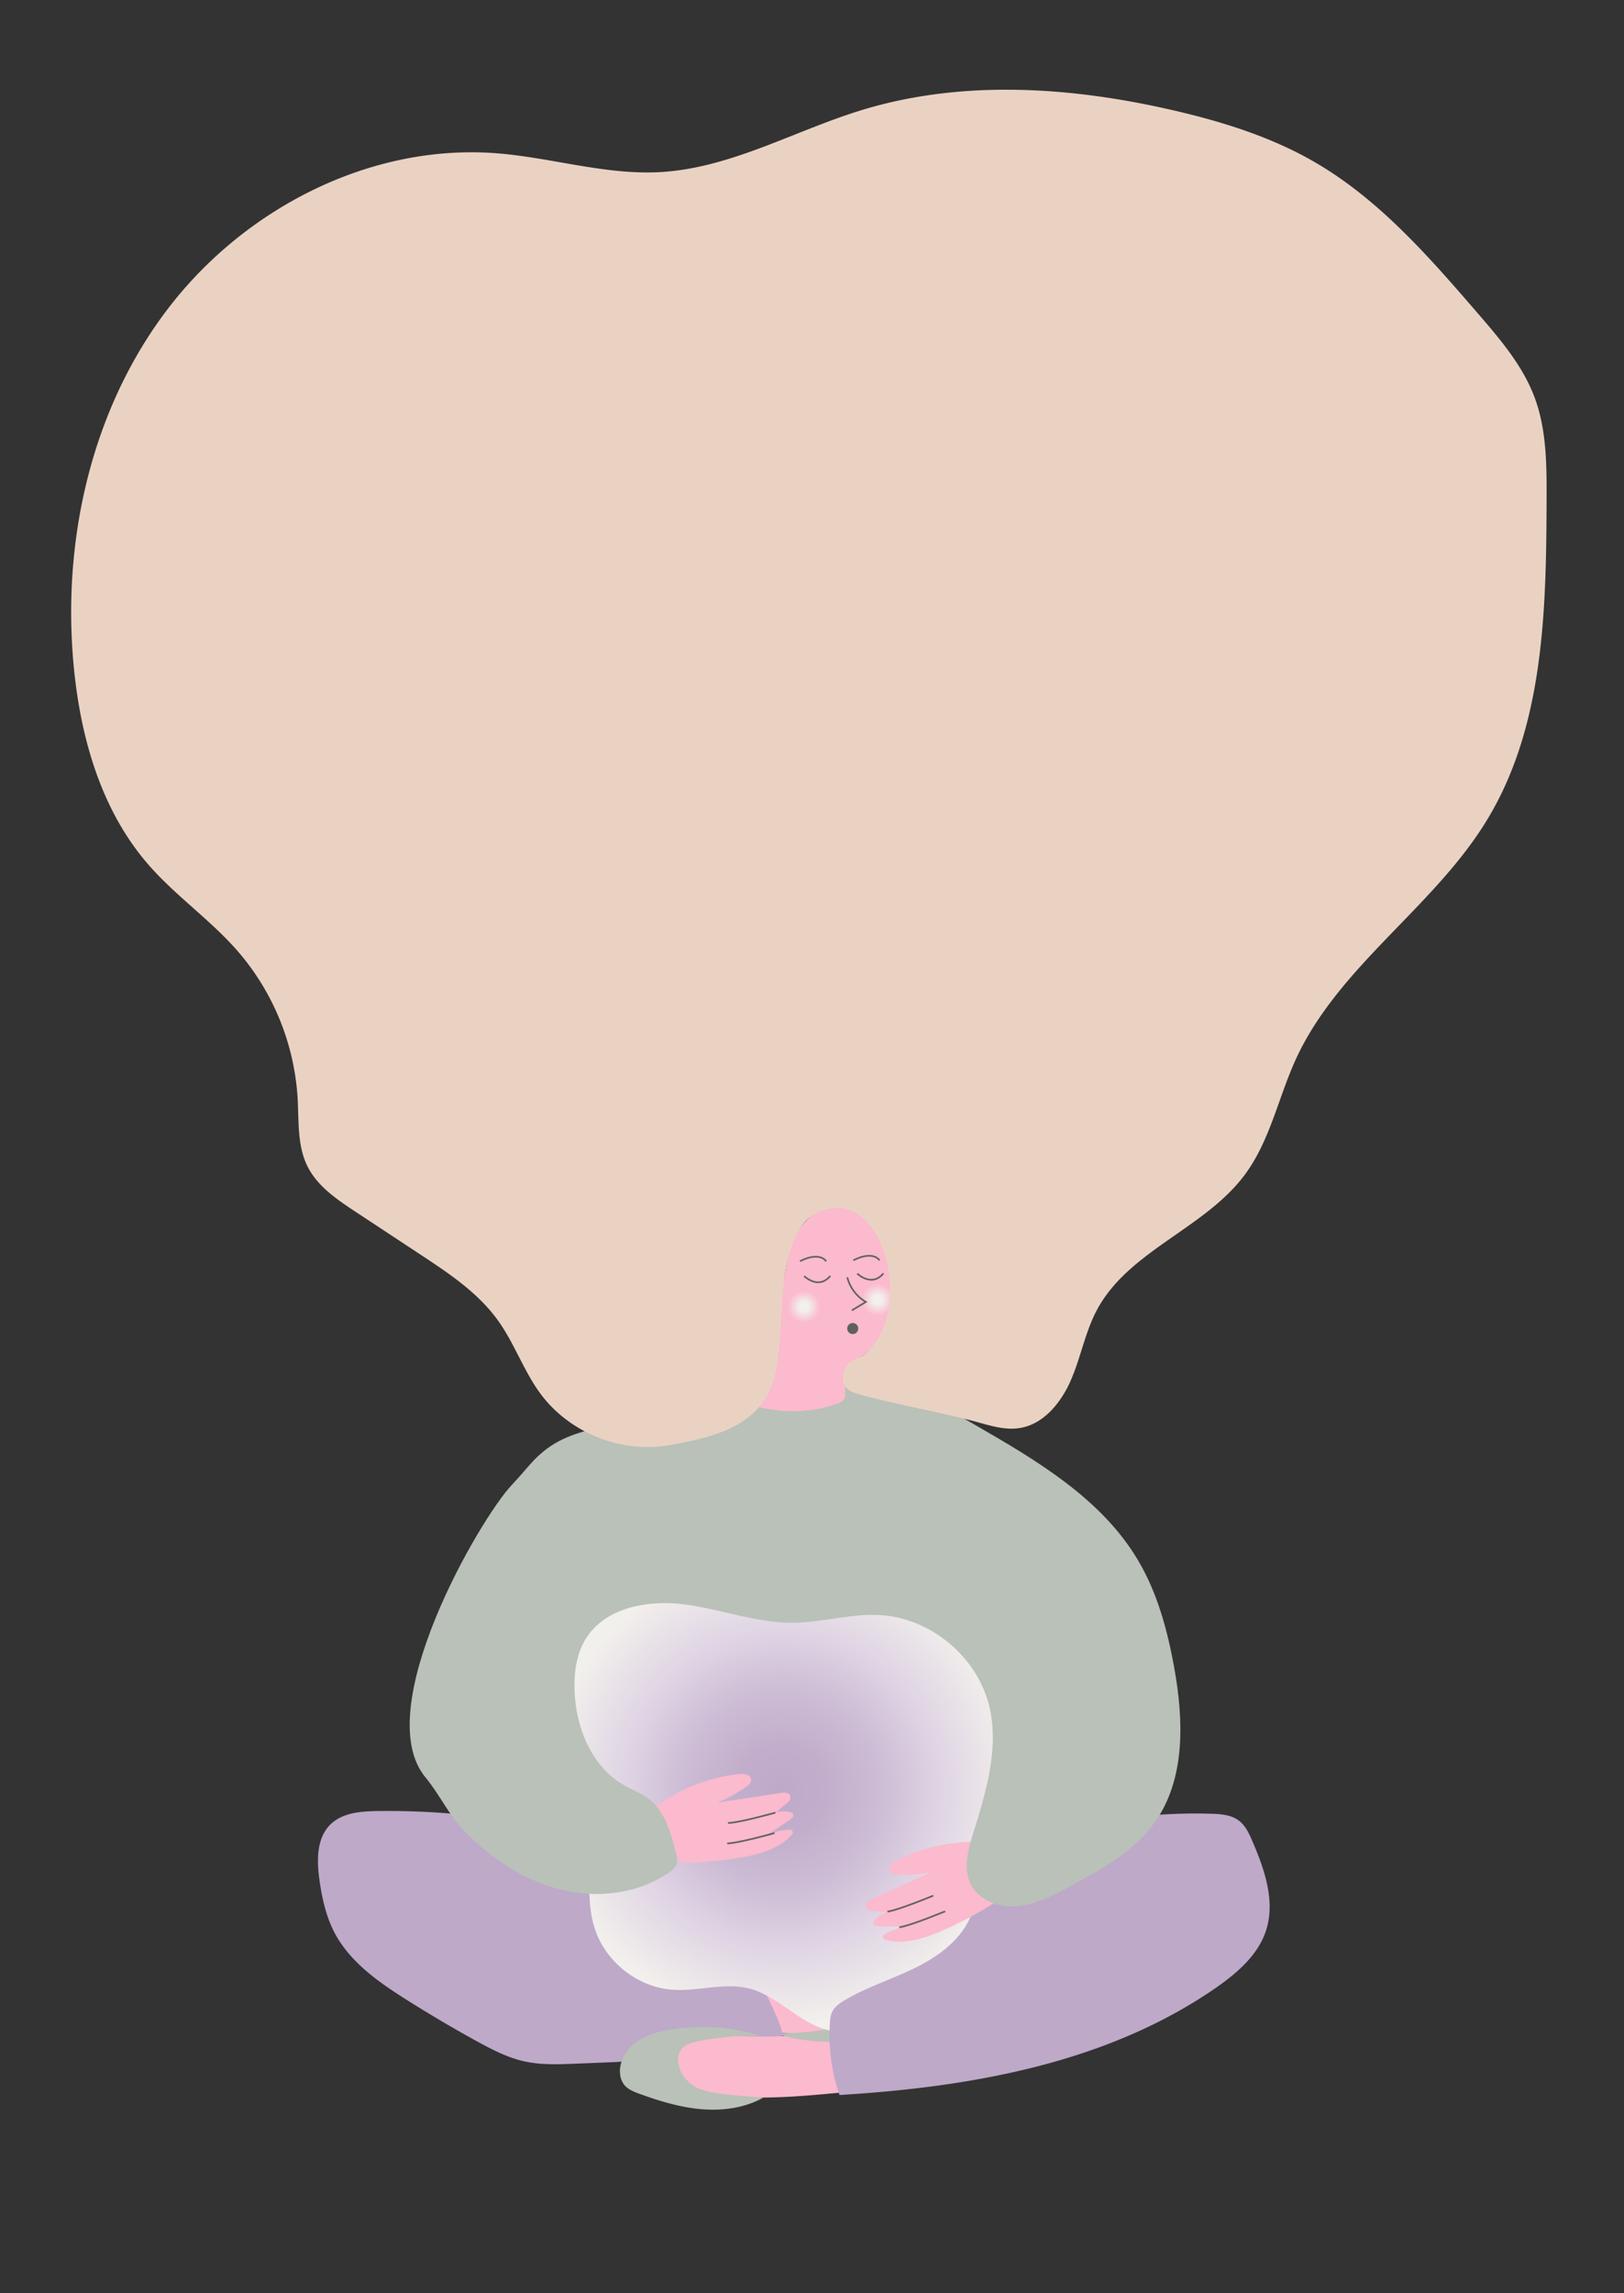
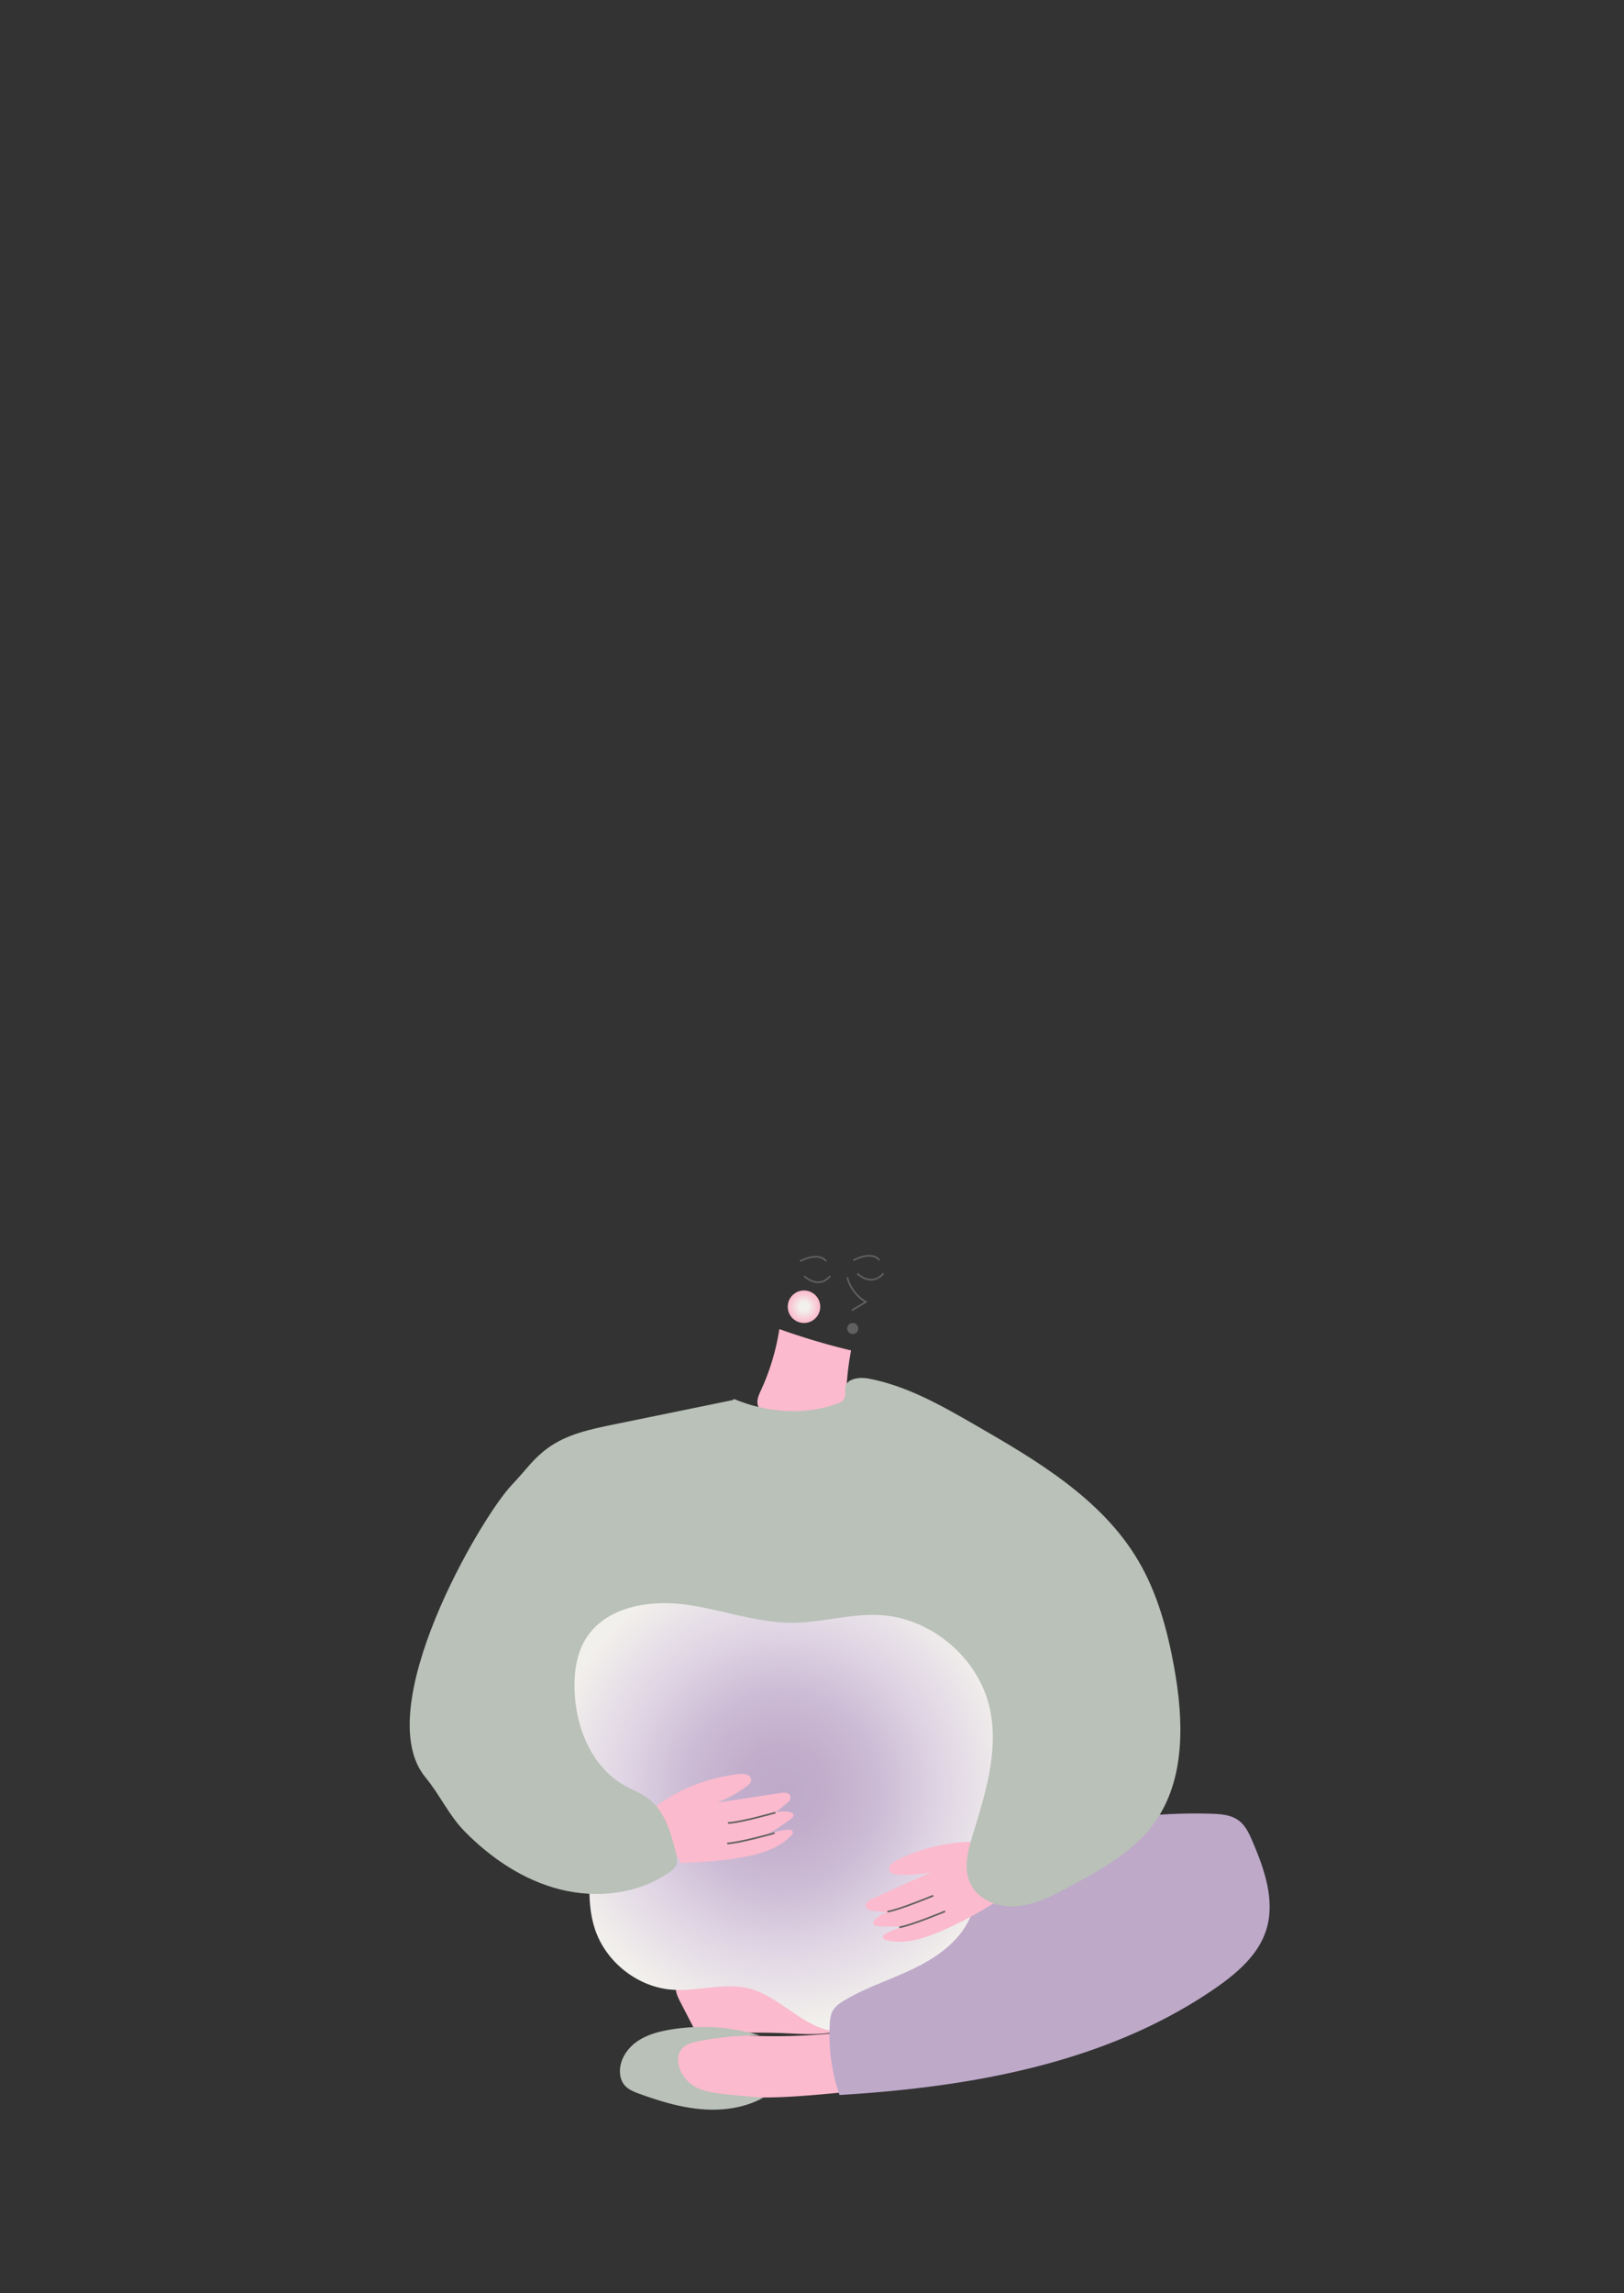
<svg xmlns="http://www.w3.org/2000/svg" xmlns:xlink="http://www.w3.org/1999/xlink" viewBox="0 0 1386.87 1957.28">
  <rect x="0" y="0" width="1386.87" height="1957.28" fill="#333333" stroke="none" />
  <defs>
    <style>.cls-1{fill:#fbbacd;}.cls-2{fill:#b9c1b8;}.cls-3{fill:#bea9c9;}.cls-4{fill:url(#radial-gradient);}.cls-5{fill:none;stroke:#606060;stroke-miterlimit:10;stroke-width:1.42px;}.cls-6{fill:url(#radial-gradient-2);}.cls-7{fill:url(#radial-gradient-3);}.cls-8{fill:#ead2c3;}.cls-9{fill:#606060;}</style>
    <radialGradient id="radial-gradient" cx="667.83" cy="1527.64" r="200.22" gradientUnits="userSpaceOnUse">
      <stop offset="0" stop-color="#bea9c9" />
      <stop offset="0.19" stop-color="#c2aecc" />
      <stop offset="0.42" stop-color="#cdbcd5" />
      <stop offset="0.67" stop-color="#dfd4e4" />
      <stop offset="1" stop-color="#f2f0ec" />
    </radialGradient>
    <radialGradient id="radial-gradient-2" cx="749.57" cy="1109.35" r="13.88" gradientTransform="translate(1657.02 124.96) rotate(76.72)" gradientUnits="userSpaceOnUse">
      <stop offset="0.28" stop-color="#f2f0ec" />
      <stop offset="0.99" stop-color="#fbbacd" />
    </radialGradient>
    <radialGradient id="radial-gradient-3" cx="686.6" cy="1115.34" r="13.88" gradientTransform="matrix(1, 0, 0, 1, 0, 0)" xlink:href="#radial-gradient-2" />
  </defs>
  <title>03_12_илл02</title>
  <g id="Layer_3" data-name="Layer 3">
    <path class="cls-1" d="M716.4,1735a506.45,506.45,0,0,1-76.11,2.52c-14.78-.63-29.78-1.88-44.22,1.35-5.71,1.28-11.54,3.43-15.37,7.87-7.51,8.72-3.94,23.16,4.71,30.75s20.65,9.92,32.09,11.17c34.21,3.74,68.75.45,103-2.83,3.85-.37,8.08-.93,10.61-3.85,3.95-4.56,1.33-11.56-1.43-16.92q-7.48-14.52-15-29" />
-     <path class="cls-1" d="M693.66,1034.06c13.08-9.82,32.88-5.6,44.79,5.61s17.46,27.55,21,43.53c2.19,10,3.77,20.18,2.82,30.33-2.77,29.52-29.66,54.83-59.3,55.81-15.6.52-32.92-6.74-38.13-21.46-2.81-8-1.69-16.7-.43-25.05q3.72-24.82,8.54-49.46c1.07-5.45,2.19-10.95,4.46-16,4.44-9.91,12.85-17.4,21-24.56" />
    <path class="cls-1" d="M726.82,1152.6a237.4,237.4,0,0,0-4.24,42,9.06,9.06,0,0,1-.85,4.59c-1,1.75-3.11,2.56-5.05,3.18-19.48,6.16-40.44,4.62-60.81,3a12.88,12.88,0,0,1-5.12-1.13c-2.9-1.56-4.16-5.2-3.9-8.49s1.73-6.33,3.11-9.32a197.12,197.12,0,0,0,15.6-52A591.9,591.9,0,0,0,725,1152.22" />
    <path class="cls-1" d="M593.81,1737.93a507.82,507.82,0,0,1,76.11-2.52c14.78.63,29.78,1.88,44.22-1.35,5.72-1.28,11.54-3.43,15.37-7.86,7.52-8.72,3.94-23.16-4.71-30.76s-20.65-9.92-32.09-11.17c-34.21-3.74-68.75-.45-103,2.83-3.84.37-8.08.93-10.61,3.85-4,4.56-1.33,11.56,1.43,16.92l15,29" />
-     <path class="cls-2" d="M661.53,1735.54a167,167,0,0,0,76.39,5c10.32-1.74,20.75-4.58,29.17-10.79s14.55-16.35,13.61-26.77a17.83,17.83,0,0,0-3.28-9.16c-3.17-4.21-8.36-6.27-13.31-8.06-17.1-6.2-34.68-11.58-52.8-13.12s-37,1-52.87,9.79l17.44,1.53c8,.7,16,1.4,24,2.71,5.9,1,11.86,2.32,17,5.32a29.69,29.69,0,0,1,12.91,15.46c1.87,5.21,2.1,11.42-1.14,15.9-3.36,4.64-9.43,6.27-15,7.38a249.21,249.21,0,0,1-51.41,4.78" />
-     <path class="cls-3" d="M406.9,1550.14a653.21,653.21,0,0,0-84.59-4.35c-14.25.19-29.9,1.43-40.08,11.4-12,11.71-11.76,30.81-9.43,47.38,2.2,15.62,5.65,31.3,13,45.25,13.17,24.93,37.36,41.87,61.2,56.93q29.42,18.59,59.93,35.37c13,7.14,26.33,14.1,40.8,17.32,14.17,3.15,28.86,2.57,43.37,2l33.4-1.36c3.82-.15,7.69-.32,11.31-1.55,4.77-1.63,8.72-5,12.85-7.86,28.67-20.05,84.65-10.4,120-12.8-3.66-20.66-23.39-44.86-22.23-65.81-13.05-8.4-27.46-14.42-41.32-21.42-34-17.15-64.62-40.14-97.13-59.94S440,1554,402.09,1551" />
    <path class="cls-4" d="M481.53,1436.05c-9.06-40.34,18-85.43,57.65-96,9.08-2.41,19-3.14,27.7.29,5.83,2.28,10.94,6.32,17,7.9,21.32,5.56,37.59-20.24,58.82-26.13,18.9-5.24,37.86,6,56.31,12.72,35,12.66,73.53,8.9,110.23,14.87,5.9,1,11.93,2.25,16.88,5.64,6.62,4.53,10.39,12.2,13.25,19.75,10.71,28.23,12.66,58.94,14.49,89.11,1.86,30.55,3.66,61.77-4.39,91.28-4,14.6-10.19,30.72-3.15,44.08,3.5,6.64,9.89,11.46,12.94,18.32,5.64,12.65-1.8,27.26-10.59,37.92-15.64,19-35.95,33.36-56,47.5-25.84,18.22-56.27,37.36-86.74,29.2-24.19-6.48-41.78-29-66-35.21-21.35-5.49-43.82,2.62-65.8,1-29.48-2.14-56.7-23.47-66.08-51.77-8.52-25.73-2.93-53.73-2.85-80.87.16-45.52-15.37-89.43-30.71-132.25Z" />
    <path class="cls-3" d="M857.84,1578.43a450.44,450.44,0,0,1,176.59-30.34c8.23.25,17,.92,23.56,5.89,5.65,4.27,8.74,11,11.54,17.54,10.31,24,19.68,50.91,11.77,75.84-6.78,21.34-25,36.89-43.38,49.61-92.7,64-208.54,84.41-321,91.19a159.37,159.37,0,0,1-8.31-60.62c.21-3.69.58-7.48,2.29-10.76,2.23-4.3,6.45-7.18,10.63-9.64,18.44-10.9,39.1-17.41,58.4-26.71s38-22.27,47.51-41.47c5.68-11.51,7.65-24.43,11.64-36.63s10.81-24.48,22.42-29.94" />
    <path class="cls-2" d="M648.68,1737.36a167,167,0,0,0-76.39-5c-10.32,1.74-20.75,4.58-29.17,10.79s-14.55,16.35-13.61,26.77a17.89,17.89,0,0,0,3.28,9.17c3.17,4.2,8.37,6.26,13.32,8.06,17.09,6.19,34.67,11.57,52.79,13.11s37-1,52.87-9.79L634.33,1789c-8-.7-16-1.4-24-2.71-5.91-1-11.87-2.32-17-5.32a29.69,29.69,0,0,1-12.91-15.46c-1.87-5.21-2.1-11.42,1.14-15.9,3.36-4.64,9.44-6.27,15.05-7.38A250,250,0,0,1,648,1737.4" />
    <path class="cls-5" d="M686.73,1089.16s12.13,12.09,22.39-.16" />
    <path class="cls-5" d="M732.07,1087s12.14,12.08,22.4-.16" />
-     <circle class="cls-6" cx="749.57" cy="1109.35" r="13.88" transform="translate(-502.32 1583.99) rotate(-76.72)" />
    <circle class="cls-7" cx="686.6" cy="1115.34" r="13.88" />
    <path class="cls-5" d="M723.57,1090.24a34.13,34.13,0,0,0,15.89,21l-12,7.2" />
    <path class="cls-1" d="M579.26,1589.94a326.42,326.42,0,0,0,52.51-4.31c16.46-2.7,34.14-7.64,44.77-20a2.46,2.46,0,0,0-2-4,69.27,69.27,0,0,0-19.19,4,179,179,0,0,0,20.18-13.21c1.11-.83,2.32-2,2.1-3.32s-1.73-2-3.06-2.38a22.33,22.33,0,0,0-12.34.45l11-9.16a4.9,4.9,0,0,0,1.79-4.71c-.73-3.39-4.9-3.46-8-3l-54.71,8.34a104.65,104.65,0,0,0,26.84-15.18,5.68,5.68,0,0,0,2.28-4.27c.07-4.44-5.63-5.4-9.78-5a146.46,146.46,0,0,0-68.49,25.43,6.56,6.56,0,0,0-2.77,3c-.47,1.42.06,2.94.58,4.33a291.85,291.85,0,0,0,21,43.94" />
    <path class="cls-1" d="M850.62,1623.18a326.73,326.73,0,0,1-46.43,24.9c-15.29,6.67-32.82,12.13-48.46,7.51a2.47,2.47,0,0,1-.51-4.5,69.71,69.71,0,0,1,18.29-7,179.77,179.77,0,0,1-24.12-.12c-1.38-.1-3-.39-3.56-1.66s.34-2.66,1.28-3.66a22.2,22.2,0,0,1,10.6-6.32l-14.21-1.72a4.92,4.92,0,0,1-4.06-3c-1.23-3.23,2.24-5.56,5.13-6.87L795,1598a104.57,104.57,0,0,1-30.77,1.83,5.67,5.67,0,0,1-4.24-2.35c-2.47-3.68,1.8-7.58,5.51-9.48a146.43,146.43,0,0,1,71.31-15.84,6.47,6.47,0,0,1,4,1c1.16.93,1.55,2.5,1.86,4a292,292,0,0,1,6.21,48.31" />
    <path class="cls-2" d="M626.83,1194.08c28.14,11.81,60.27,14.29,88.92,3.79,2.69-1,4.19-2,5.42-4.59,1.46-3,.07-6.72.9-10,1.76-7,12.78-8,19.86-6.6,32.71,6.22,62.25,23.1,91.09,39.71,52.77,30.4,107.83,63,138.87,115.39,16.51,27.86,25.11,59.7,30.87,91.57,8.11,45,9.81,95.12-16.75,132.3-17.92,25.08-46.08,40.45-73.27,55-13.93,7.45-28.36,15-44.1,16.4s-33.28-5.2-40-19.49c-6.08-12.89-2.08-28,2.12-41.67,10.85-35.27,22.56-72.43,14.34-108.4-9.77-42.75-50-76.61-93.75-79-24.83-1.34-49.34,6.42-74.21,6.58-31.36.2-61.5-11.63-92.61-15.66s-67.46,2.48-84.11,29.06c-8.08,12.91-10.23,28.71-9.78,43.93.94,32.07,14.68,65.82,42.64,81.57,6.72,3.79,14.09,6.47,20.27,11.09,14.34,10.73,19.5,29.53,23.76,46.92.74,3,1.47,6.23.48,9.18s-3.72,5.21-6.36,7c-26.51,18.47-61.52,22.44-92.86,14.6s-59.19-26.6-81.82-49.65c-13.35-13.59-21.24-31.39-33.4-46.05-48.29-58.24,46.66-221,73.6-249.48,13.59-14.39,18-22.1,30.71-31.48,16.11-11.86,36.39-16.17,56-20.18l102-20.88" />
-     <path class="cls-8" d="M708.31,1031.58c-26.12,5-33.07,29.81-37.44,53-4.45,23.62-3.06,69.75-10.06,92.74-12,39.52-48.89,49.12-89.59,56.2s-84.71-10.44-109.39-43.57c-14.44-19.38-22.33-43-36.39-62.63-17-23.79-42-40.43-66.43-56.53l-55.5-36.59c-15.91-10.49-32.52-21.76-41-38.84-8.69-17.58-7.24-38.18-8.34-57.76a211.19,211.19,0,0,0-51.37-126c-23.35-26.71-53.17-47.16-76.41-74-39.7-45.8-57.35-107-63.28-167.38-10.58-107.52,14.52-220.36,80-306.33S316.27,122.47,424,130.82c46.94,3.64,93.07,18.74,140.08,16.05,60.16-3.44,114.48-35.41,172.12-53,86.09-26.22,179.22-19.83,266.87.55,41.53,9.65,82.74,22.55,119.63,43.93,55.09,31.92,97.78,81,139.4,129.2,18.92,21.9,38.2,44.41,48.36,71.51,10.38,27.71,10.4,58.07,10.3,87.66-.34,93.47-2.06,192.13-50.29,272.19-45.29,75.18-127,125.17-163.7,204.87-15,32.66-22.07,69.44-43.38,98.41-34.18,46.47-99.48,65-126.64,115.92-9.94,18.64-13.68,39.94-22,59.37s-23.36,38.28-44.24,41.44c-11.27,1.71-22.65-1.4-33.62-4.47-30.94-8.68-72.42-15.72-103.36-24.4-3.53-1-7.22-2.06-9.89-4.58-6-5.69-4.31-15.88.9-21.6,3.62-4,8.25-3.63,12.79-7.2,41.5-32.59,22-123.52-20.81-125.68A65.18,65.18,0,0,0,708.31,1031.58Z" />
    <path class="cls-5" d="M683.19,1076.53s15.37-8.74,22.39,0" />
    <path class="cls-5" d="M728.77,1075.73s15.36-8.74,22.38,0" />
    <path class="cls-5" d="M662.22,1547.13s-31.45,8.83-40.51,8.83" />
    <path class="cls-5" d="M661.53,1564.56s-31.45,8.83-40.52,8.83" />
    <path class="cls-5" d="M797,1618s-30.17,12.54-39.17,13.63" />
    <path class="cls-5" d="M807.1,1631.37s-30.16,12.54-39.16,13.63" />
    <path class="cls-9" d="M732.92,1133.94a4.71,4.71,0,1,1-4.71-4.7A4.71,4.71,0,0,1,732.92,1133.94Z" />
  </g>
</svg>